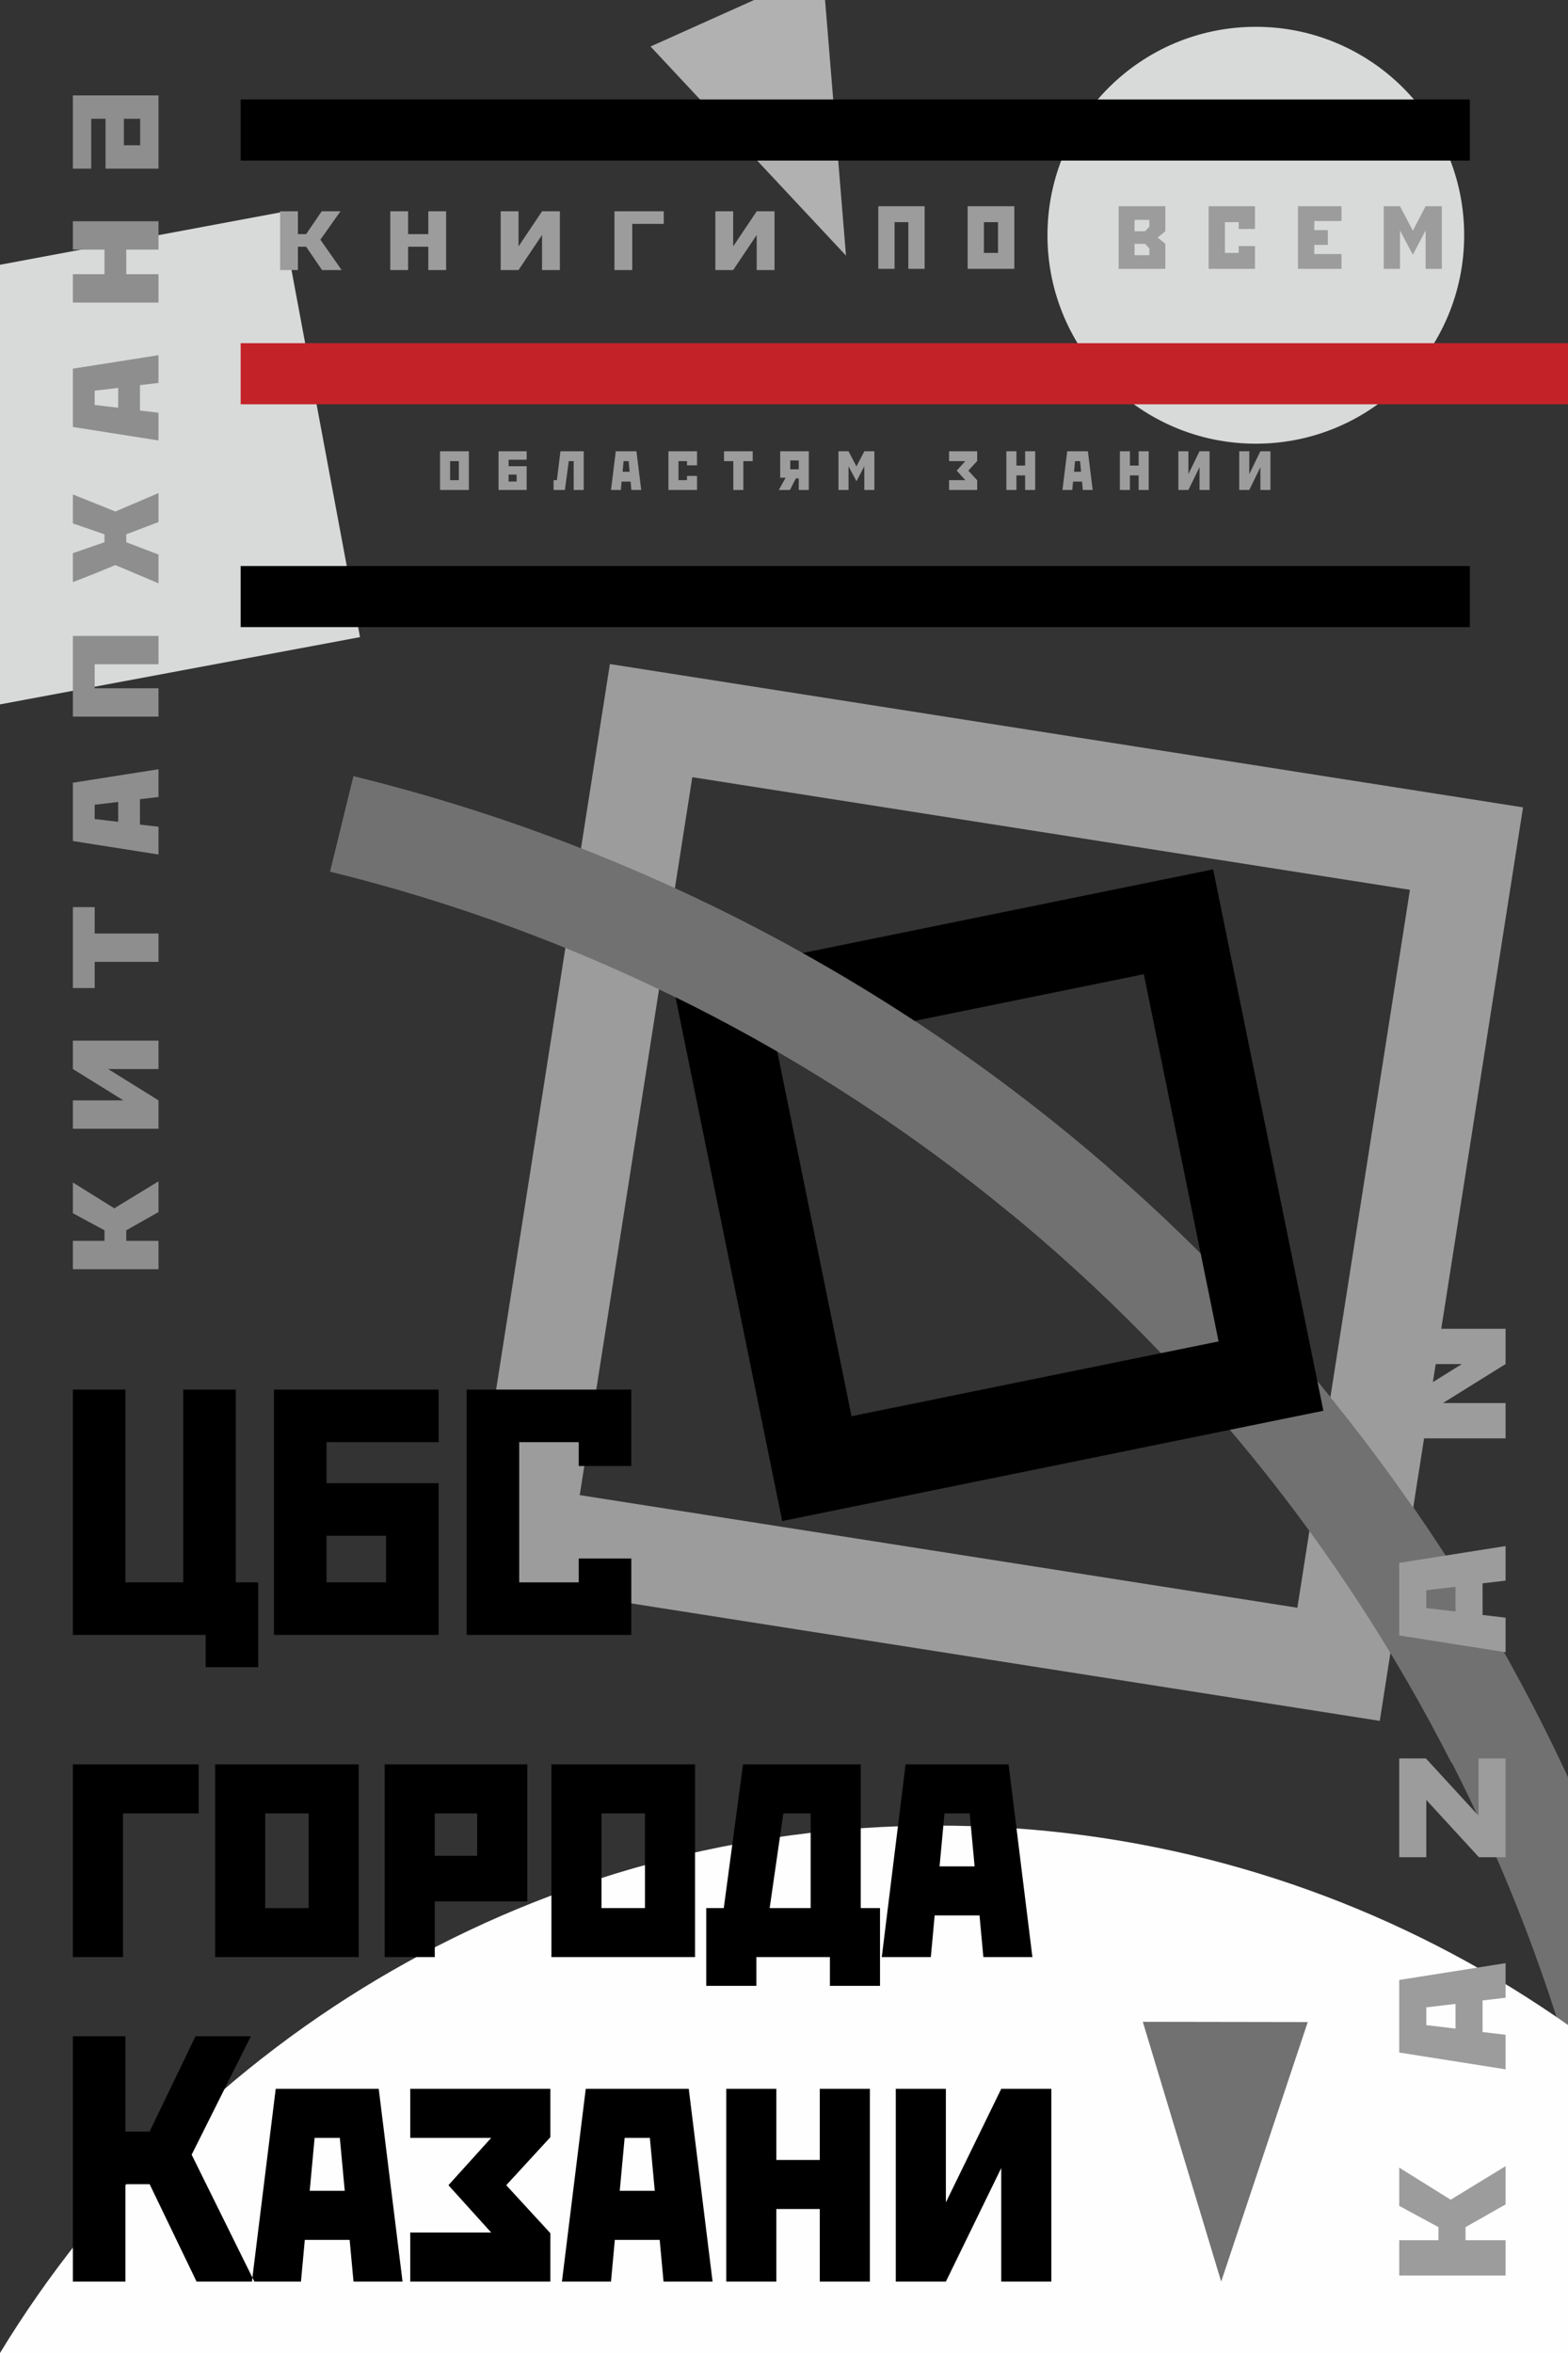
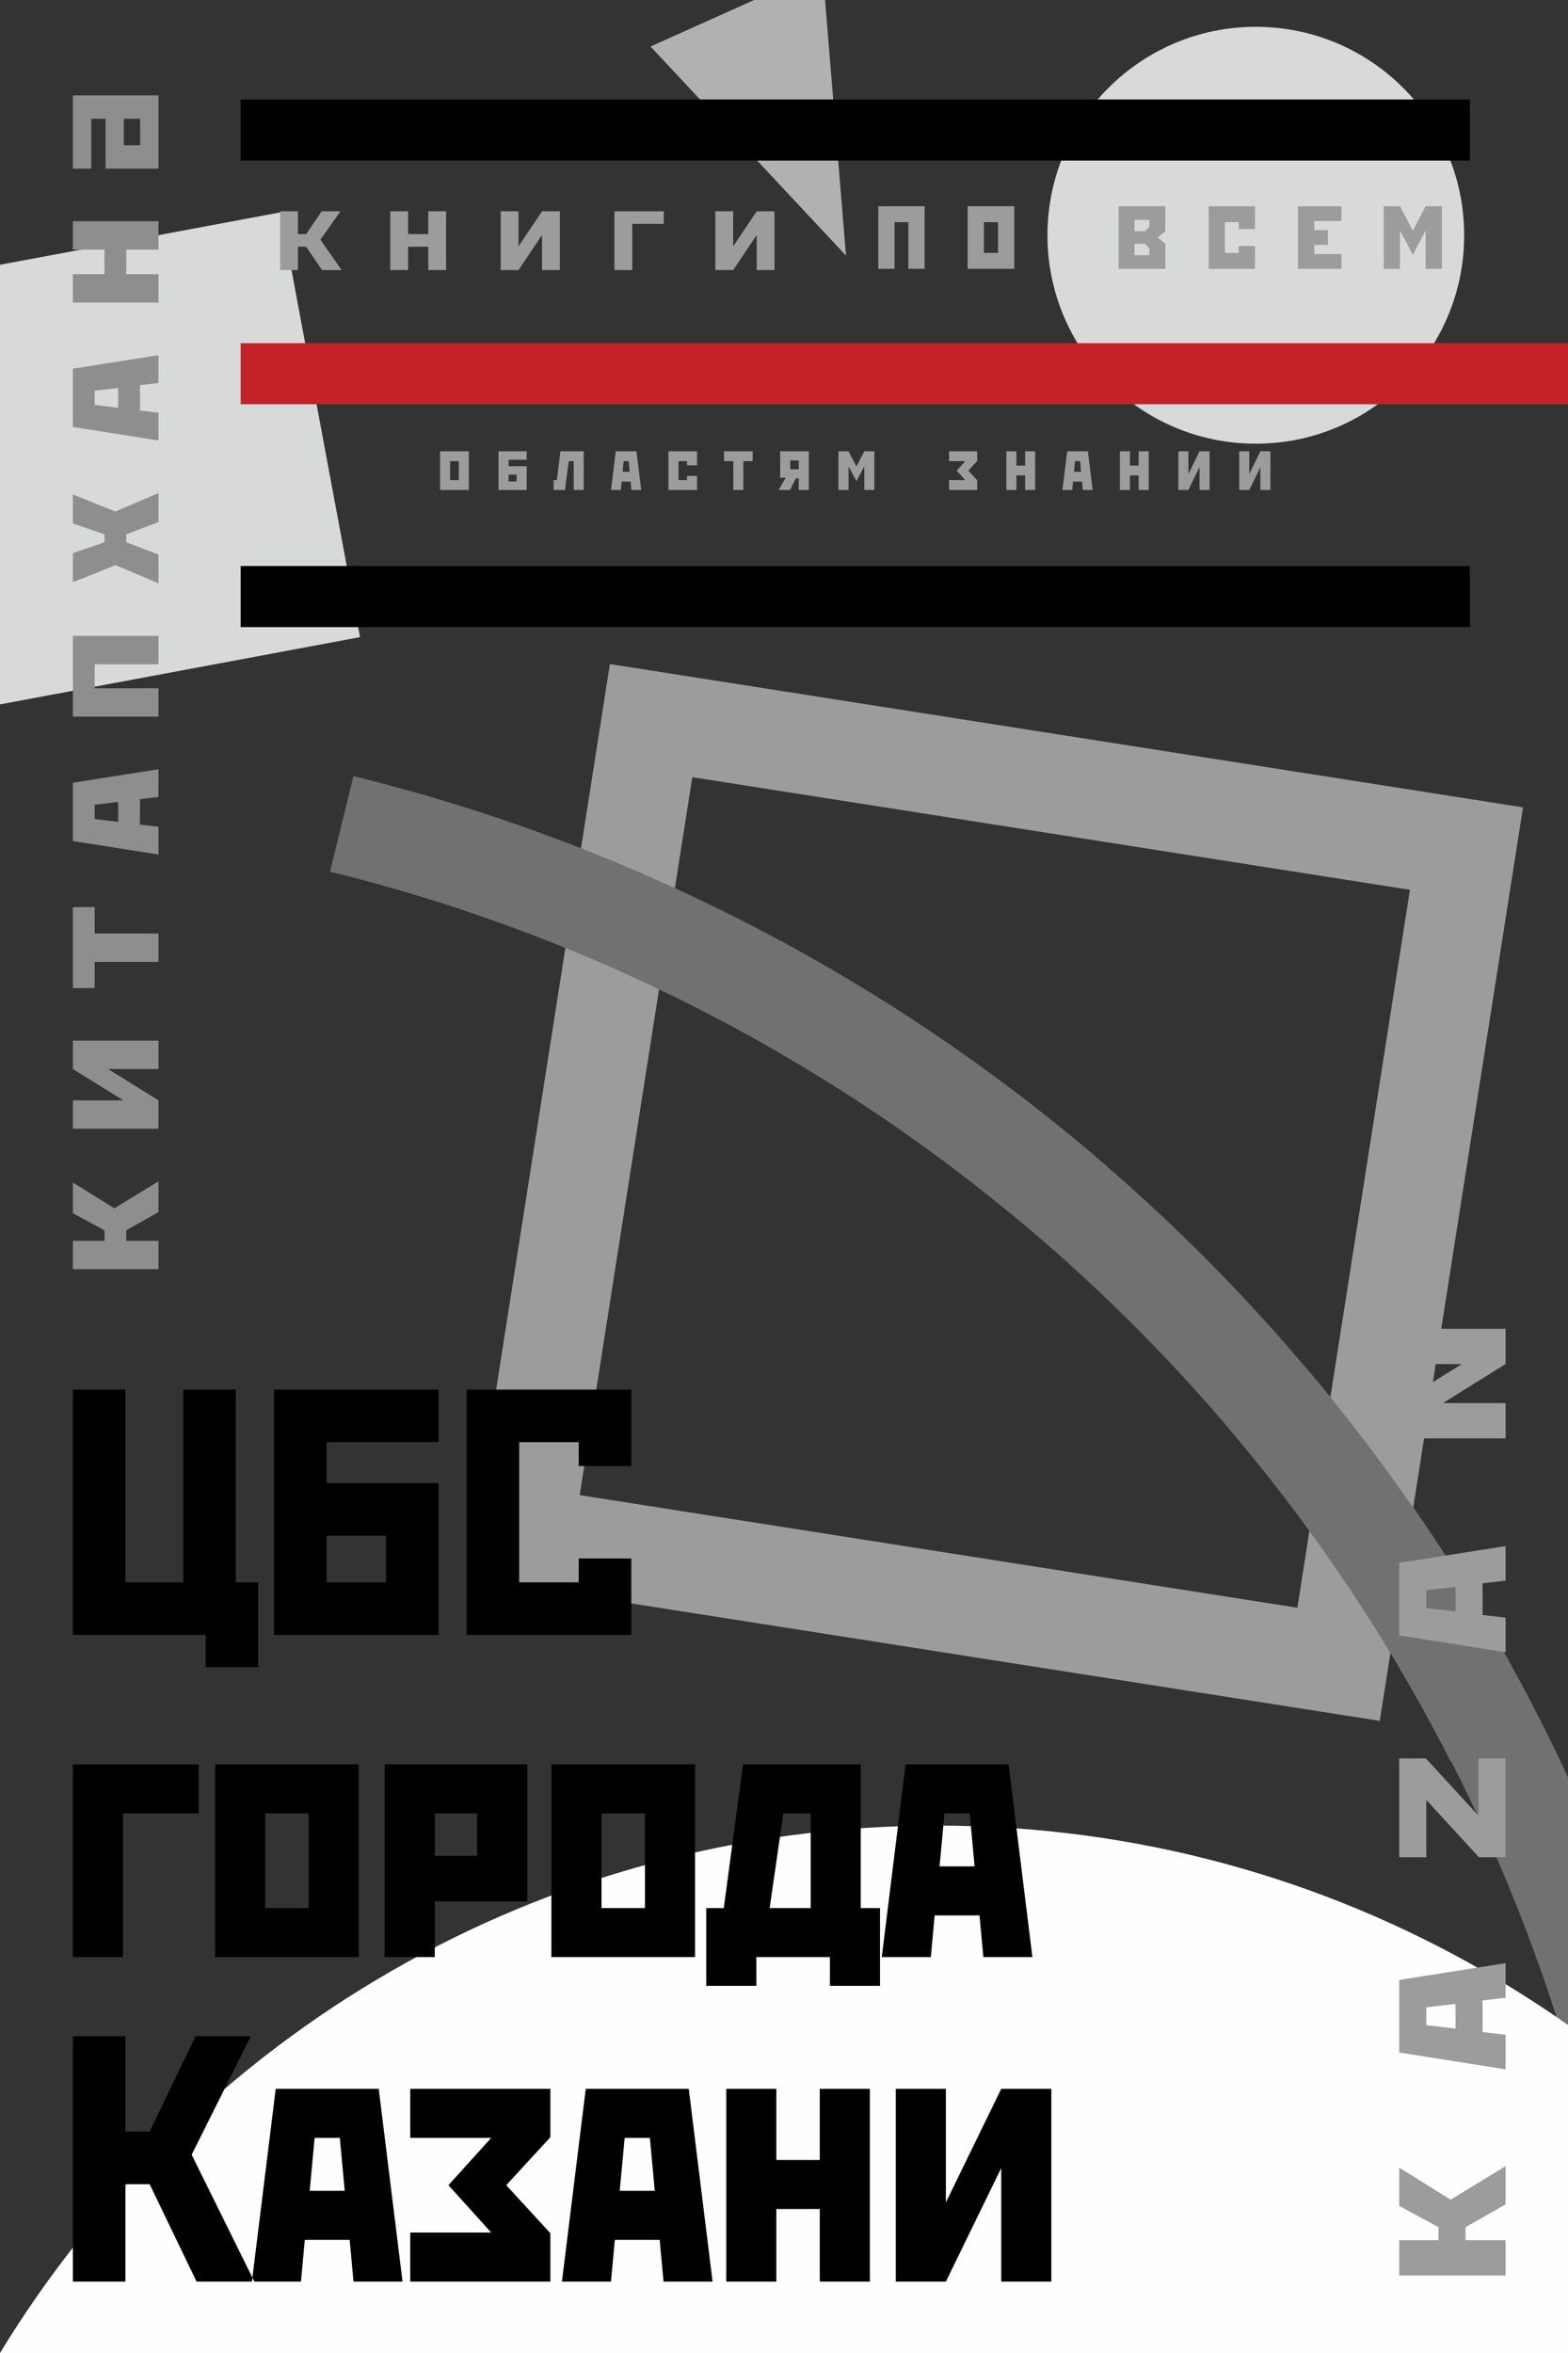
<svg xmlns="http://www.w3.org/2000/svg" xml:space="preserve" width="98.471mm" height="147.707mm" style="shape-rendering:geometricPrecision; text-rendering:geometricPrecision; image-rendering:optimizeQuality; fill-rule:evenodd; clip-rule:evenodd" viewBox="0 0 2577.46 3866.18">
  <rect x="0" y="0" width="2577.46" height="3866.18" fill="#333333" stroke="none" />
  <defs>
    <style type="text/css">  .fil10 {fill:none} .fil1 {fill:#FEFEFE} .fil2 {fill:#D8D9D9} .fil7 {fill:#B1B1B2} .fil3 {fill:#9C9C9C} .fil9 {fill:#8E8E8E} .fil0 {fill:#717171} .fil8 {fill:black} .fil5 {fill:black} .fil6 {fill:#C32328} .fil4 {fill:#9C9C9C;fill-rule:nonzero}  </style>
    <clipPath id="id0">
-       <path d="M-0 0l2577.46 0 0 3866.18 -2577.46 0 0 -3866.18z" />
+       <path d="M-0 0l2577.46 0 0 3866.18 -2577.46 0 0 -3866.18" />
    </clipPath>
  </defs>
  <g id="Layer_x0020_1">
    <g> </g>
    <g style="clip-path:url(#id0)">
      <g>
        <g id="_985393616">
          <path class="fil0" d="M2144.51 2244.6c586.81,688.57 822.08,1603.37 662.24,2475.03l-145.76 -105.04c124.42,-801.44 -101.16,-1633.92 -639.17,-2265.31l122.7 -104.68z" />
          <path class="fil1" d="M1540.94 2999.61c652.82,0 1224.52,347.01 1540.94,866.58l-3081.88 0c316.42,-519.57 888.12,-866.58 1540.94,-866.58z" />
          <polygon class="fil2" points="-106.2,1177.2 -236.56,479.18 461.46,348.83 591.82,1046.85 " />
          <path class="fil3" d="M1002.53 1091.08l1501 235.47 -235.47 1501 -1501 -235.46 235.47 -1501zm135.48 185.89l1179.64 185.05 -185.06 1179.64 -1179.63 -185.06 185.05 -1179.63z" />
          <path class="fil0" d="M581.07 1275.43c878.63,215.56 1604.34,820.18 1984.26,1620.81l-179.67 0c-367.61,-722.94 -1037.32,-1266.45 -1842.95,-1464.15l38.35 -156.66z" />
          <path class="fil3" d="M489.73 405.4l13.48 0 26.17 38.34 32.23 0 -34.96 -49.93 33.01 -46.62 -30.86 0 -25.59 37.52 -13.48 0 0 -37.52 -29.3 0 0 20.69 0 75.86 29.3 0 0 -38.34zm151.81 -58.21l0 20.69 0 75.86 29.3 0 0 -38.34 33.2 0 0 38.34 29.3 0 0 -96.55 -29.3 0 0 37.52 -33.2 0 0 -37.52 -29.3 0zm249.47 0l-38.67 57.66 0 -57.66 -29.3 0 0 20.69 0 75.86 29.3 0 38.67 -57.66 0 57.66 29.3 0 0 -96.55 -29.3 0zm119 0l0 96.55 29.3 0 0 -75.86 51.76 0 0 -20.69 -81.06 0zm233.84 0l-38.67 57.66 0 -57.66 -29.29 0 0 20.69 0 75.86 29.29 0 38.67 -57.66 0 57.66 29.3 0 0 -96.55 -29.3 0z" />
          <path class="fil4" d="M2409.06 3680.87l0 -21.5 65.81 -37.32 0 -62.88 -90.28 55.17 -84.56 -52.74 0 62.88 64.53 34.89 0 21.5 -64.53 0 0 58.01 44.5 0 130.34 0 0 -58.01 -65.81 0zm-109.04 -308.38l174.84 27.59 0 -56.8 -37.83 -4.46 0 -51.93 37.83 -4.46 0 -56.8 -174.84 27.59 0 119.27zm92.51 -39.35l-48 -5.68 0 -29.21 48 -5.68 0 40.57zm-92.51 -281.6l44.5 0 0 -94.12 86.47 94.12 43.87 0 0 -162.28 -44.5 0 0 94.12 -86.47 -94.12 -43.87 0 0 162.28zm0 -364.37l174.84 27.59 0 -56.8 -37.83 -4.46 0 -51.93 37.83 -4.46 0 -56.8 -174.84 27.59 0 119.27zm92.51 -39.35l-48 -5.68 0 -29.21 48 -5.68 0 40.57zm-92.51 -342.46l0 58.01 44.5 0 130.34 0 0 -58.01 -103 0 103 -64.1 0 -58.01 -174.84 0 0 58.01 103 0 -103 64.1z" />
          <polygon class="fil5" points="395.6,930.01 2416.07,930.01 2416.07,1030.38 395.6,1030.38 " />
          <path class="fil5" d="M119.82 2686.31l218.25 0 0 52.98 86.38 0 0 -139.35 -36.86 0 0 -316.71 -86.37 0 0 316.71 -95.02 0 0 -316.71 -86.38 0 0 86.38 0 316.71zm330.53 0l270.65 0 0 -249.34 -184.27 0 0 -67.37 184.27 0 0 -86.38 -270.65 0 0 403.09zm86.38 -86.38l0 -76.59 97.9 0 0 76.59 -97.9 0zm230.34 -316.71l0 403.09 270.65 0 0 -125.53 -86.38 0 0 39.15 -97.9 0 0 -230.34 97.9 0 0 39.16 86.38 0 0 -125.53 -270.65 0zm-647.25 615.79l0 316.71 82.34 0 0 -236.1 124.38 0 0 -80.62 -206.73 0zm233.79 0l0 316.71 236.1 0 0 -316.71 -236.1 0zm82.34 80.62l71.41 0 0 155.48 -71.41 0 0 -155.48zm196.37 -80.62l0 316.71 82.34 0 0 -91.56 152.03 0 0 -225.16 -234.37 0zm82.34 80.62l69.68 0 0 69.68 -69.68 0 0 -69.68zm191.76 -80.62l0 316.71 236.1 0 0 -316.71 -236.1 0zm82.34 80.62l71.41 0 0 155.48 -71.41 0 0 -155.48zm232.64 -80.62l-31.67 236.1 -28.79 0 0 127.84 82.34 0 0 -47.22 120.93 0 0 47.22 82.34 0 0 -127.84 -31.67 0 0 -236.1 -193.48 0zm43.76 236.1l22.46 -155.48 44.92 0 0 155.48 -67.38 0zm223.43 -236.1l-39.15 316.71 80.62 0 6.33 -68.53 73.71 0 6.33 68.53 80.62 0 -39.16 -316.71 -169.3 0zm55.86 167.57l8.06 -86.95 41.46 0 8.06 86.95 -57.58 0zm-1338.26 522.16l39.74 0 77.16 160.09 95.02 0 -103.08 -208.46 97.32 -194.63 -90.98 0 -75.44 156.63 -39.74 0 0 -156.63 -86.38 0 0 86.38 0 316.71 86.38 0 0 -160.09zm247.04 -156.63l-39.15 316.71 80.62 0 6.33 -68.53 73.71 0 6.33 68.53 80.62 0 -39.16 -316.71 -169.3 0zm55.86 167.57l8.06 -86.95 41.46 0 8.06 86.95 -57.59 0zm165.27 -167.57l0 80.62 133.02 0 -70.26 77.74 70.26 77.74 -133.02 0 0 80.62 230.33 0 0 -79.46 -72.56 -78.9 72.56 -78.89 0 -79.46 -230.33 0zm288.5 0l-39.15 316.71 80.62 0 6.33 -68.53 73.71 0 6.33 68.53 80.62 0 -39.16 -316.71 -169.3 0zm55.86 167.57l8.06 -86.95 41.46 0 8.06 86.95 -57.59 0zm175.06 -167.57l0 80.62 0 236.1 82.34 0 0 -119.2 71.41 0 0 119.2 82.35 0 0 -316.71 -82.35 0 0 116.9 -71.41 0 0 -116.9 -82.34 0zm452.04 0l-90.99 186.57 0 -186.57 -82.34 0 0 80.62 0 236.1 82.34 0 90.99 -186.58 0 186.58 82.35 0 0 -316.71 -82.35 0z" />
          <path class="fil2" d="M2064.3 44.04c189.16,0 342.49,153.34 342.49,342.5 0,189.15 -153.34,342.49 -342.49,342.49 -189.15,0 -342.49,-153.34 -342.49,-342.49 0,-189.16 153.34,-342.5 342.49,-342.5z" />
          <path class="fil3" d="M1443.74 338.82l0 102.9 26.75 0 0 -76.71 22.64 0 0 76.71 26.75 0 0 -102.9 -76.14 0zm146.87 0l0 102.9 76.71 0 0 -102.9 -76.71 0zm26.75 26.19l23.2 0 0 50.51 -23.2 0 0 -50.51zm221.43 -26.19l0 26.19 0 76.71 76.71 0 0 -41.16 -12.54 -10.29 12.54 -10.29 0 -41.16 -76.71 0zm50.51 22.45l0 11.23 -7.11 7.48 -17.21 0 0 -18.71 24.32 0zm-24.32 39.29l17.21 0 7.11 7.48 0 11.23 -24.32 0 0 -18.71zm121.8 -61.74l0 102.9 76.14 0 0 -37.42 -26.75 0 0 11.23 -22.64 0 0 -50.51 22.64 0 0 11.22 26.75 0 0 -37.42 -76.14 0zm146.87 0l0 26.19 0 76.71 71.47 0 0 -24.32 -44.71 0 0 -14.97 22.26 0 0 -24.32 -22.26 0 0 -14.97 44.71 0 0 -24.32 -71.47 0zm140.89 0l0 26.19 0 76.71 26.75 0 0 -63.05 21.14 39.85 20.96 -39.85 0 63.05 26.75 0 0 -102.9 -26.75 0 -20.96 40.22 -21.14 -40.22 -26.75 0z" />
          <polygon class="fil6" points="395.6,563.87 2967.55,563.87 2967.55,664.24 395.6,664.24 " />
          <polygon class="fil7" points="1069.33,76.4 1239.58,0 1356.24,0 1390.63,419.97 " />
          <polygon class="fil5" points="395.6,163.45 2416.07,163.45 2416.07,263.82 395.6,263.82 " />
-           <path class="fil8" d="M1104.59 1609.63l889.57 -181.2 181.2 889.57 -889.57 181.21 -181.21 -889.57zm172.26 113.95l603.36 -122.9 122.9 603.37 -603.36 122.9 -122.9 -603.36z" />
          <path class="fil3" d="M723.36 741.49l0 63.55 47.38 0 0 -63.55 -47.38 0zm16.52 16.18l14.33 0 0 31.2 -14.33 0 0 -31.2zm79.61 -16.18l0 16.18 0 47.38 46.22 0 0 -39.06 -29.7 0 0 -10.63 29.7 0 0 -13.87 -46.22 0zm16.52 49.69l0 -11.33 13.17 0 0 11.33 -13.17 0zm85.27 -49.69l-5.89 47.38 -5.43 0 0 16.18 18.6 0 6.36 -47.38 8.09 0 0 47.38 16.52 0 0 -63.55 -38.25 0zm90.93 0l-7.86 63.55 16.18 0 1.27 -13.75 14.79 0 1.27 13.75 16.18 0 -7.86 -63.55 -33.97 0zm11.21 33.63l1.62 -17.45 8.32 0 1.62 17.45 -11.55 0zm75.33 -33.63l0 63.55 47.03 0 0 -23.11 -16.52 0 0 6.93 -13.98 0 0 -31.2 13.98 0 0 6.93 16.52 0 0 -23.11 -47.03 0zm91.39 0l0 16.18 15.25 0 0 47.38 16.53 0 0 -47.38 15.37 0 0 -16.18 -47.15 0zm139.35 0l-47.03 0 0 43.45 8.9 0 -11.21 20.11 18.37 0 9.59 -18.95 4.86 0 0 18.95 16.52 0 0 -47.38 0 -16.18zm-16.52 15.02l0 14.56 -13.98 0 0 -14.56 13.98 0zm65.28 -15.02l0 16.18 0 47.38 16.52 0 0 -38.94 13.06 24.61 12.94 -24.61 0 38.94 16.52 0 0 -63.55 -16.52 0 -12.94 24.85 -13.06 -24.85 -16.52 0zm181.81 0l0 16.18 26.69 0 -14.1 15.6 14.1 15.6 -26.69 0 0 16.18 46.22 0 0 -15.95 -14.56 -15.83 14.56 -15.83 0 -15.95 -46.22 0zm94.17 0l0 16.18 0 47.38 16.53 0 0 -23.92 14.33 0 0 23.92 16.52 0 0 -63.55 -16.52 0 0 23.46 -14.33 0 0 -23.46 -16.53 0zm100.06 0l-7.86 63.55 16.18 0 1.27 -13.75 14.79 0 1.27 13.75 16.18 0 -7.86 -63.55 -33.97 0zm11.21 33.63l1.62 -17.45 8.32 0 1.62 17.45 -11.56 0zm75.33 -33.63l0 16.18 0 47.38 16.52 0 0 -23.92 14.33 0 0 23.92 16.52 0 0 -63.55 -16.52 0 0 23.46 -14.33 0 0 -23.46 -16.52 0zm130.91 0l-18.26 37.44 0 -37.44 -16.52 0 0 16.18 0 47.38 16.52 0 18.26 -37.44 0 37.44 16.52 0 0 -63.55 -16.52 0zm100.06 0l-18.26 37.44 0 -37.44 -16.52 0 0 16.18 0 47.38 16.52 0 18.26 -37.44 0 37.44 16.52 0 0 -63.55 -16.52 0z" />
-           <polygon class="fil0" points="1878.52,3321.99 2149.66,3322.43 2007.35,3748.84 " />
          <path class="fil0" d="M581.07 1275.43c465.3,114.15 887.73,337.41 1238.64,641.09l-158.9 76.94c-321.77,-264.85 -702.51,-459.39 -1118.08,-561.37l38.35 -156.66z" />
          <polygon class="fil9" points="119.82,497.14 155.64,497.14 260.55,497.14 260.55,450.54 207.58,450.54 207.58,410.13 260.55,410.13 260.55,363.53 119.82,363.53 119.82,410.13 171.76,410.13 171.76,450.54 119.82,450.54 " />
          <path class="fil9" d="M194.27 669.94l-38.64 -4.56 0 -23.46 38.64 -4.56 0 32.59zm-74.46 31.61l140.73 22.16 0 -45.62 -30.45 -3.59 0 -41.71 30.45 -3.58 0 -45.63 -140.73 22.16 0 95.81z" />
          <polygon class="fil9" points="207.58,877.92 260.55,857.72 260.55,810.14 189.67,840.45 119.82,812.42 119.82,860 171.76,877.92 171.76,890.96 119.82,908.88 119.82,956.46 155.64,942.45 189.67,928.44 260.55,958.42 260.55,911.16 207.58,890.96 " />
          <polygon class="fil9" points="119.82,1177.48 260.55,1177.48 260.55,1130.88 155.64,1130.88 155.64,1091.45 260.55,1091.45 260.55,1044.85 119.82,1044.85 " />
          <path class="fil9" d="M194.27 1350.28l-38.64 -4.56 0 -23.46 38.64 -4.56 0 32.59zm-74.46 31.61l140.73 22.16 0 -45.63 -30.45 -3.59 0 -41.71 30.45 -3.59 0 -45.63 -140.73 22.16 0 95.81z" />
          <polygon class="fil9" points="119.82,1623.44 155.64,1623.44 155.64,1580.42 260.55,1580.42 260.55,1533.82 155.64,1533.82 155.64,1490.48 119.82,1490.48 " />
          <polygon class="fil9" points="119.82,1756.48 202.72,1807.97 119.82,1807.97 119.82,1854.57 155.64,1854.57 260.55,1854.57 260.55,1807.97 177.64,1756.48 260.55,1756.48 260.55,1709.87 119.82,1709.87 " />
          <path class="fil9" d="M230.39 195.16l-26.74 0 0 43.53 26.74 0 0 -43.53zm30.16 -38.41l0 120.34 -87.05 0 0 -81.94 -23.52 0 0 81.94 -30.16 0 0 -120.34 140.73 0z" />
          <polygon class="fil9" points="207.58,2038.77 207.58,2021.5 260.55,1991.52 260.55,1941.01 187.88,1985.33 119.82,1942.96 119.82,1993.47 171.76,2021.5 171.76,2038.77 119.82,2038.77 119.82,2085.37 155.64,2085.37 260.55,2085.37 260.55,2038.77 " />
        </g>
      </g>
    </g>
    <polygon class="fil10" points="-0,0 2577.46,0 2577.46,3866.18 -0,3866.18 " />
  </g>
</svg>